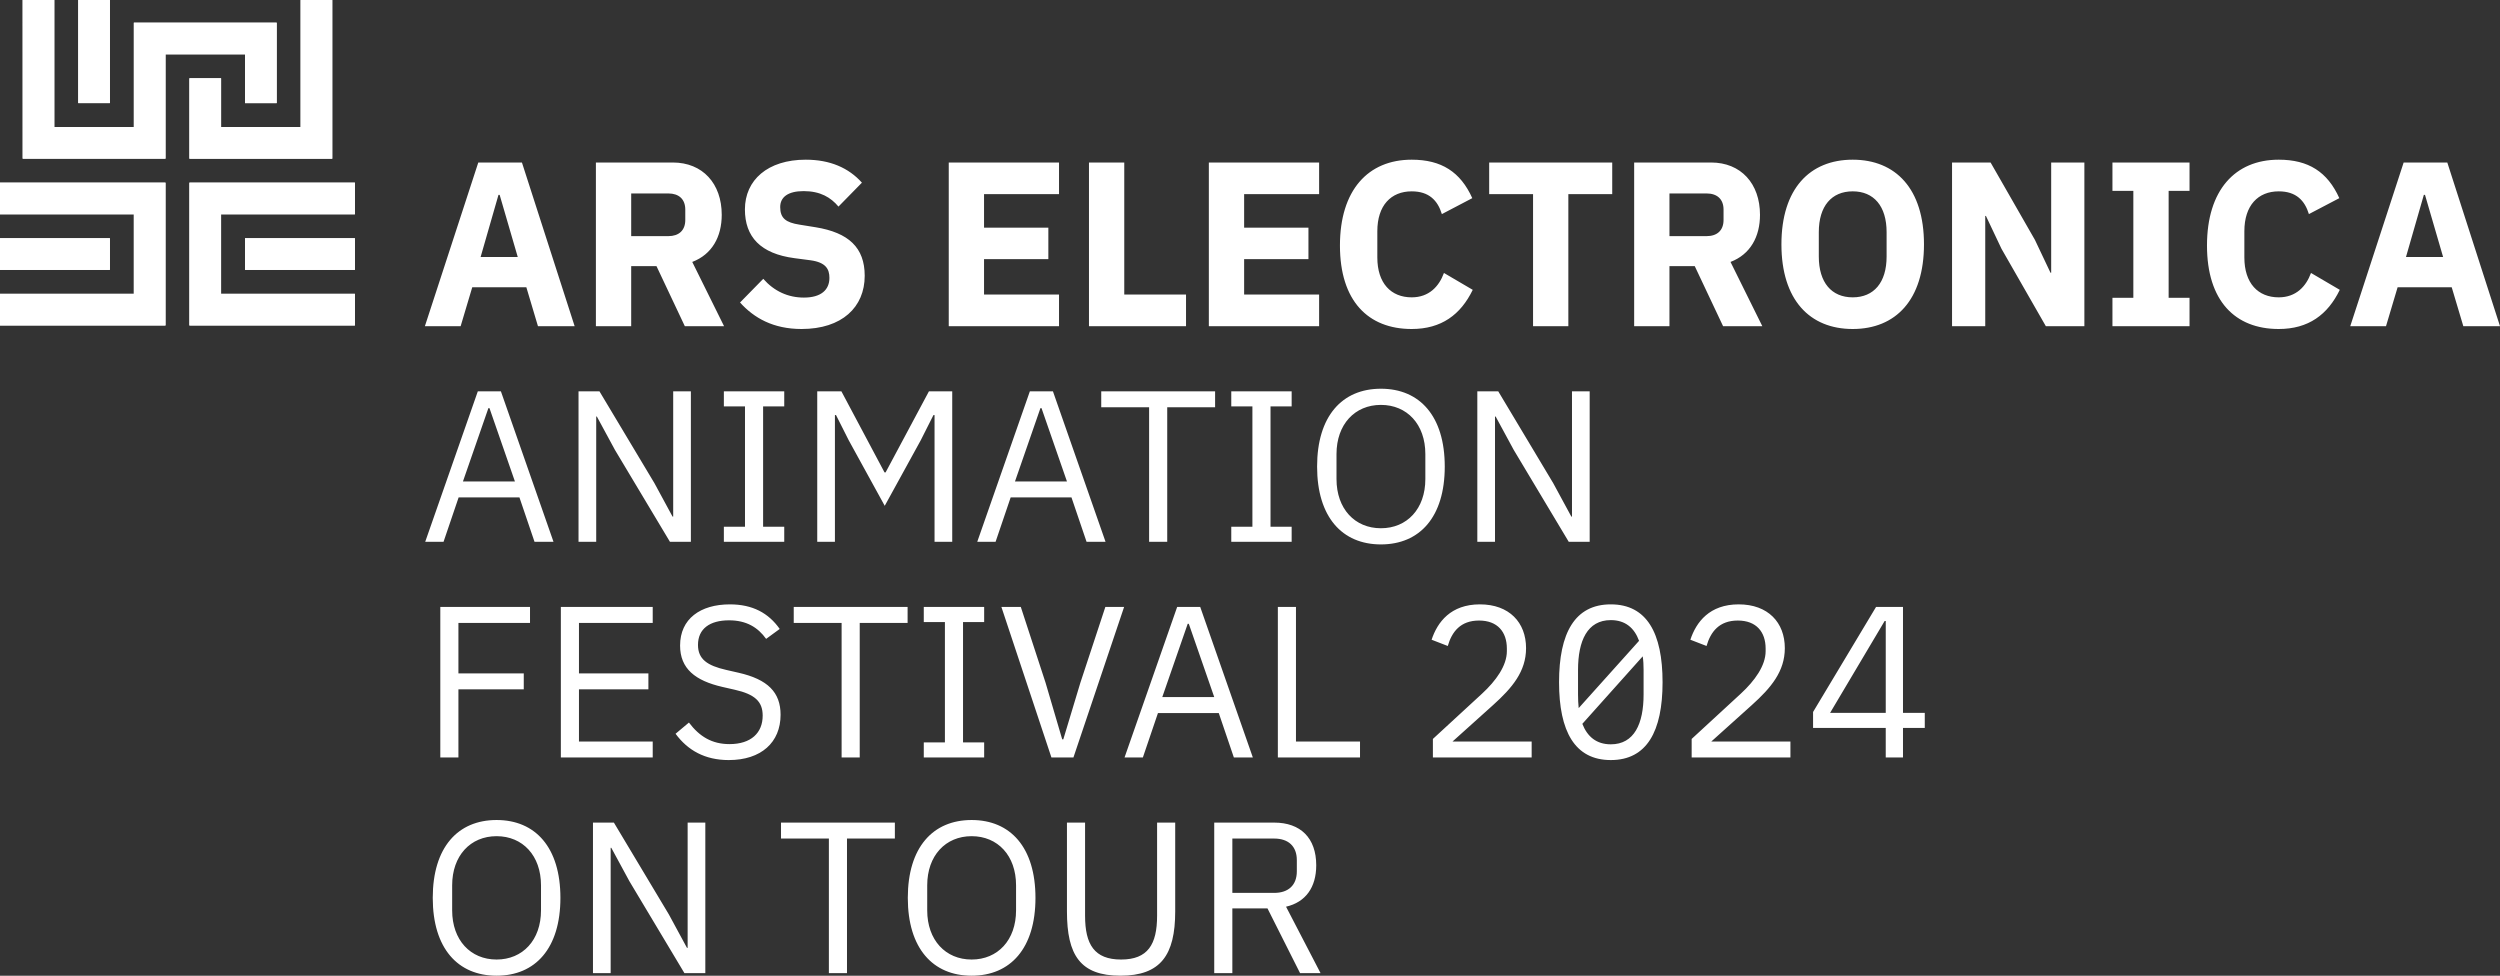
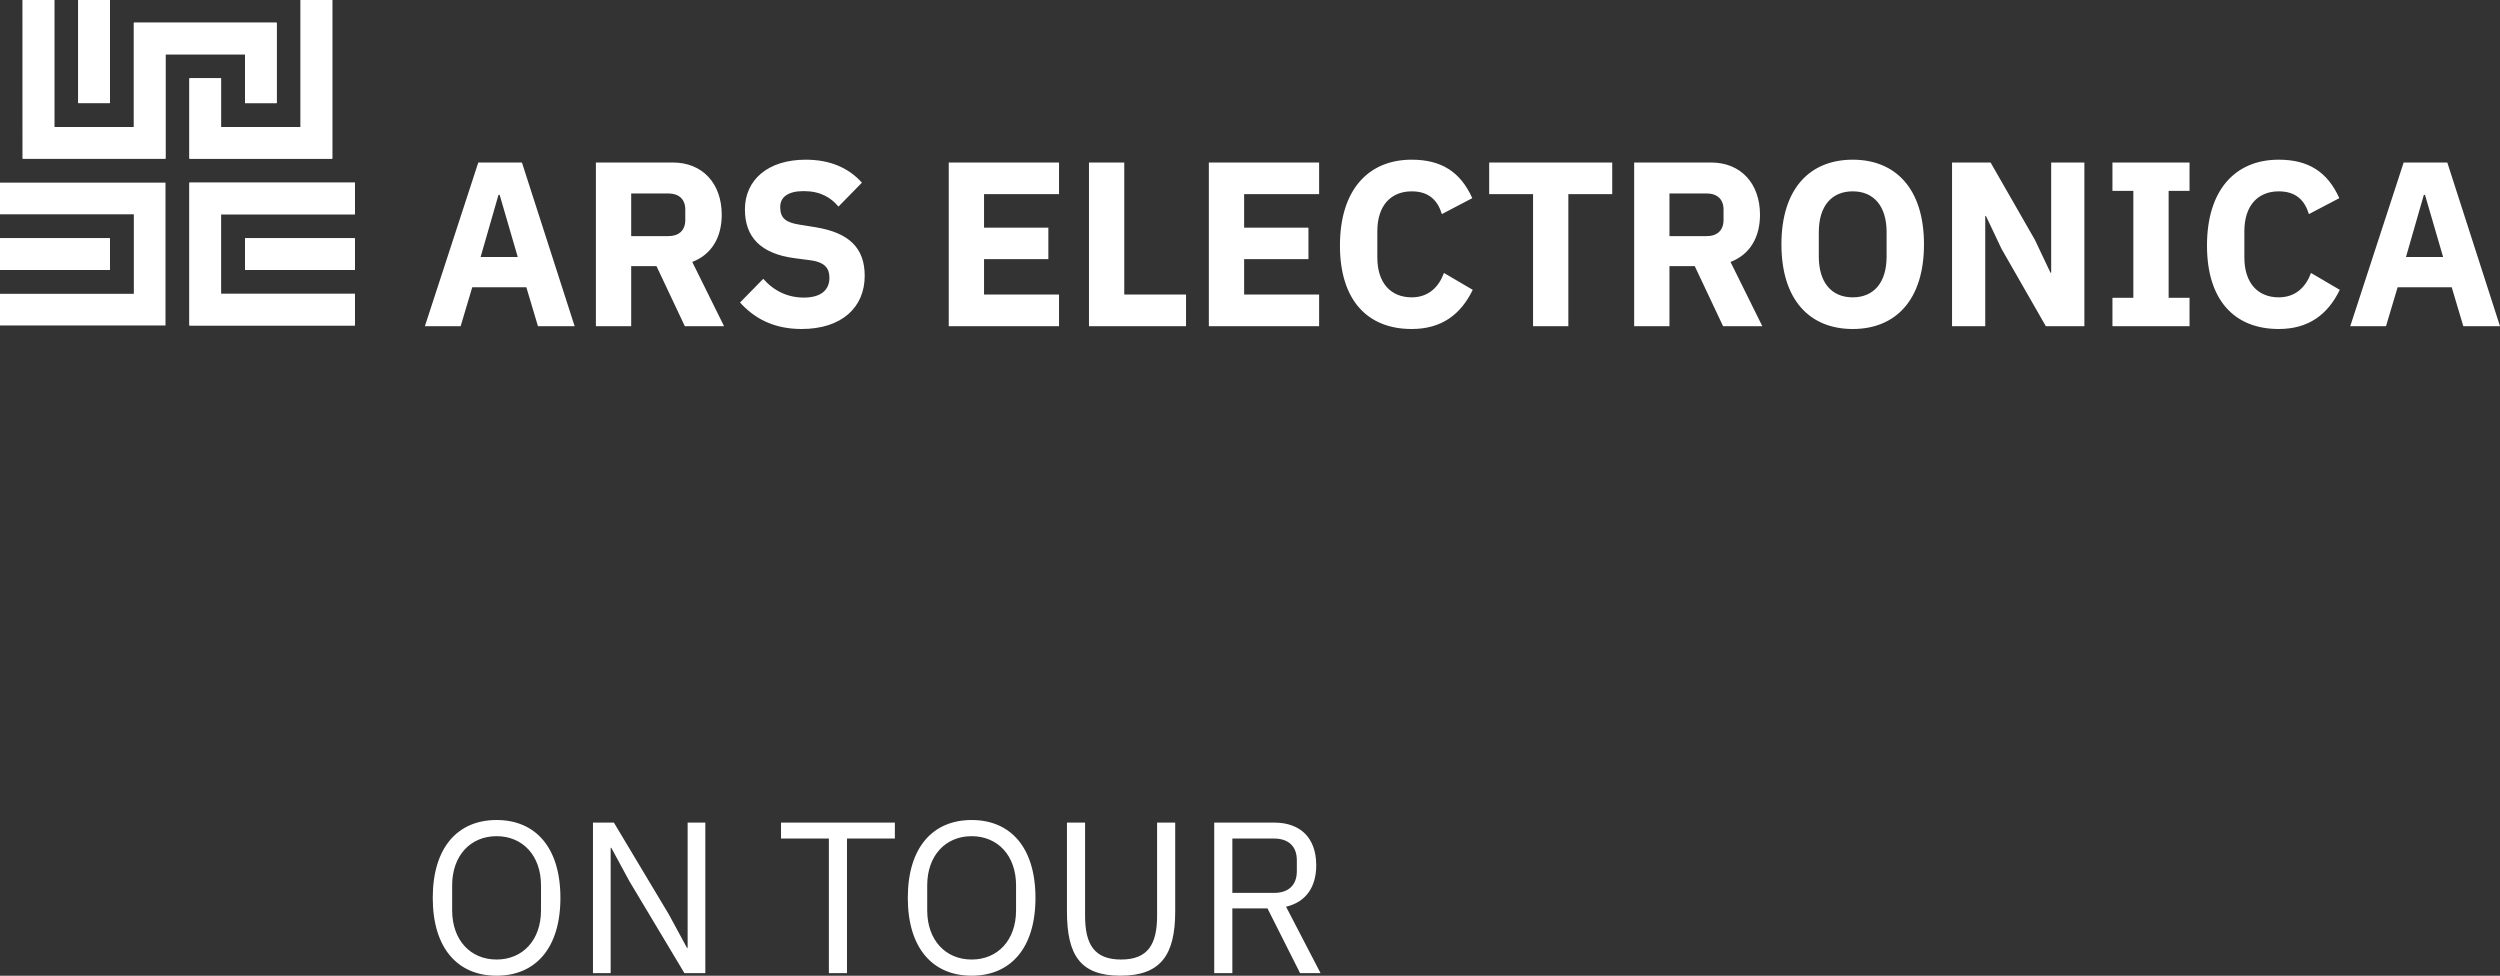
<svg xmlns="http://www.w3.org/2000/svg" id="Ebene_2" viewBox="0 0 347.797 135.739">
  <rect x="0" y="0" width="347.797" height="135.739" fill="#333333" stroke="none" />
  <defs>
    <style>.cls-1{fill:#fff;}</style>
  </defs>
  <g id="Ebene_1-2">
    <path class="cls-1" d="M171.443,124.219v-7.56h5.82c1.98,0,3.15,1.08,3.15,3v1.56c0,1.92-1.17,3-3.15,3h-5.82ZM171.443,126.379h4.89l4.53,9h2.85l-4.8-9.24c2.73-.63,4.2-2.7,4.2-5.76,0-3.81-2.19-5.94-5.85-5.94h-8.34v20.94h2.52v-9ZM148.433,114.439v12.36c0,6.09,1.86,8.94,7.44,8.94s7.62-2.85,7.62-8.94v-12.36h-2.52v12.96c0,3.99-1.29,6.09-5.01,6.09s-5.01-2.1-5.01-6.09v-12.96h-2.52ZM135.173,133.489c-3.63,0-6.18-2.7-6.18-6.84v-3.48c0-4.14,2.55-6.84,6.18-6.84s6.18,2.7,6.18,6.84v3.48c0,4.14-2.55,6.84-6.18,6.84M135.173,135.739c5.4,0,8.88-3.81,8.88-10.83s-3.48-10.83-8.88-10.83-8.88,3.81-8.88,10.83,3.48,10.83,8.88,10.83M124.493,116.659v-2.22h-15.84v2.22h6.66v18.72h2.52v-18.72h6.66ZM95.214,135.379h2.91v-20.94h-2.46v17.43h-.09l-2.52-4.65-7.65-12.78h-2.91v20.94h2.46v-17.43h.09l2.52,4.65,7.65,12.78ZM69.084,133.489c-3.63,0-6.18-2.7-6.18-6.84v-3.48c0-4.14,2.55-6.84,6.18-6.84s6.18,2.7,6.18,6.84v3.48c0,4.14-2.55,6.84-6.18,6.84M69.084,135.739c5.4,0,8.88-3.81,8.88-10.83s-3.48-10.83-8.88-10.83-8.88,3.81-8.88,10.83,3.48,10.83,8.88,10.83" />
-     <path class="cls-1" d="M262.193,86.389h.15v12.78h-7.74l7.59-12.78ZM264.742,105.379v-4.11h3.03v-2.1h-3.03v-14.73h-3.75l-8.76,14.61v2.22h10.11v4.11h2.4ZM249.083,103.159h-11.01l5.64-5.07c2.67-2.4,4.59-4.68,4.59-7.92,0-3.57-2.34-6.09-6.42-6.09-4.05,0-5.91,2.46-6.72,4.92l2.25.87c.57-1.98,1.77-3.54,4.35-3.54s3.87,1.59,3.87,3.9v.36c0,2.01-1.5,4.11-3.45,5.91l-6.84,6.3v2.58h13.74v-2.22ZM219.534,96.619v-3.42c0-4.05,1.29-6.93,4.56-6.93,2.01,0,3.27,1.08,3.93,2.88l-8.4,9.36c-.06-.6-.09-1.23-.09-1.89M224.094,103.549c-2.01,0-3.27-1.08-3.96-2.85l8.4-9.39c.09.6.12,1.23.12,1.89v3.42c0,4.05-1.29,6.93-4.56,6.93M224.094,105.739c5.01,0,7.2-3.99,7.2-10.83s-2.19-10.83-7.2-10.83-7.2,3.99-7.2,10.83,2.19,10.83,7.2,10.83M213.084,103.159h-11.01l5.64-5.07c2.67-2.4,4.59-4.68,4.59-7.92,0-3.57-2.34-6.09-6.42-6.09-4.05,0-5.91,2.46-6.72,4.92l2.25.87c.57-1.98,1.77-3.54,4.35-3.54s3.87,1.59,3.87,3.9v.36c0,2.01-1.5,4.11-3.45,5.91l-6.84,6.3v2.58h13.74v-2.22ZM189.204,105.379v-2.22h-8.91v-18.72h-2.52v20.94h11.43ZM168.924,96.979h-7.23l3.54-10.2h.15l3.54,10.2ZM174.294,105.379l-7.32-20.94h-3.21l-7.32,20.94h2.55l2.1-6.18h8.46l2.1,6.18h2.64ZM149.334,105.379l7.05-20.94h-2.61l-3.48,10.56-2.37,7.86h-.15l-2.31-7.86-3.45-10.56h-2.7l6.96,20.94h3.06ZM136.915,105.379v-2.1h-2.94v-16.74h2.94v-2.1h-8.4v2.1h2.94v16.74h-2.94v2.1h8.4ZM126.264,86.659v-2.22h-15.84v2.22h6.66v18.72h2.52v-18.72h6.66ZM101.393,105.739c4.5,0,7.2-2.46,7.2-6.3,0-3.12-1.77-4.92-5.85-5.85l-1.71-.39c-2.64-.6-3.93-1.5-3.93-3.48,0-2.25,1.65-3.42,4.32-3.42,2.43,0,4.02.99,5.16,2.58l1.89-1.38c-1.56-2.22-3.78-3.42-6.929-3.42-4.11,0-6.931,2.01-6.931,5.73,0,3.21,2.1,4.89,5.91,5.76l1.711.39c2.759.63,3.869,1.62,3.869,3.6,0,2.4-1.62,3.96-4.619,3.96-2.431,0-4.171-1.05-5.641-3l-1.86,1.56c1.68,2.28,4.05,3.66,7.41,3.66M90.805,105.379v-2.22h-10.26v-7.26h9.66v-2.22h-9.66v-7.02h10.26v-2.22h-12.78v20.94h12.78ZM63.775,105.379v-9.48h9.09v-2.22h-9.09v-7.02h9.96v-2.22h-12.48v20.94h2.52Z" />
-     <path class="cls-1" d="M218.243,75.379h2.91v-20.94h-2.46v17.43h-.09l-2.52-4.65-7.65-12.78h-2.91v20.94h2.46v-17.43h.09l2.52,4.65,7.65,12.78ZM192.113,73.489c-3.63,0-6.18-2.7-6.18-6.84v-3.48c0-4.14,2.55-6.84,6.18-6.84s6.18,2.7,6.18,6.84v3.48c0,4.14-2.55,6.84-6.18,6.84M192.113,75.739c5.4,0,8.88-3.81,8.88-10.83s-3.48-10.83-8.88-10.83-8.88,3.81-8.88,10.83,3.48,10.83,8.88,10.83M179.693,75.379v-2.1h-2.94v-16.74h2.94v-2.1h-8.4v2.1h2.94v16.74h-2.94v2.1h8.4ZM169.043,56.659v-2.22h-15.84v2.22h6.66v18.72h2.52v-18.72h6.66ZM148.433,66.979h-7.23l3.54-10.2h.15l3.54,10.2ZM153.803,75.379l-7.32-20.94h-3.21l-7.32,20.94h2.55l2.1-6.18h8.46l2.1,6.18h2.64ZM113.693,75.379h2.46v-17.64h.15l1.77,3.51,5.01,9.12,5.01-9.12,1.77-3.51h.15v17.64h2.46v-20.94h-3.24l-6.03,11.28h-.15l-6-11.28h-3.36v20.94ZM109.103,75.379v-2.1h-2.94v-16.74h2.94v-2.1h-8.4v2.1h2.94v16.74h-2.94v2.1h8.4ZM93.204,75.379h2.91v-20.94h-2.46v17.43h-.09l-2.52-4.65-7.65-12.78h-2.91v20.94h2.46v-17.43h.09l2.52,4.65,7.65,12.78ZM71.634,66.979h-7.23l3.54-10.2h.15l3.54,10.2ZM77.004,75.379l-7.32-20.94h-3.21l-7.32,20.94h2.55l2.1-6.18h8.46l2.1,6.18h2.64Z" />
    <path class="cls-1" d="M339.884,35.755h-5.168l2.487-8.646h.161l2.52,8.646ZM347.797,45.379l-7.332-22.772h-6.072l-7.429,22.772h4.974l1.615-5.416h7.526l1.615,5.416h5.103ZM317.013,45.77c4.135,0,6.815-1.99,8.495-5.448l-4.005-2.349c-.678,1.86-2.067,3.393-4.49,3.393-2.874,0-4.78-1.957-4.78-5.546v-3.654c0-3.589,1.906-5.546,4.78-5.546,2.423,0,3.618,1.272,4.199,3.164l4.231-2.218c-1.647-3.654-4.295-5.351-8.43-5.351-6.072,0-9.98,4.241-9.98,11.941s3.908,11.614,9.98,11.614M304.605,45.379v-3.948h-2.907v-14.877h2.907v-3.947h-10.724v3.947h2.907v14.877h-2.907v3.948h10.724ZM284.615,45.379h5.361v-22.772h-4.618v15.333h-.097l-2.164-4.567-6.169-10.766h-5.362v22.772h4.619v-15.334h.097l2.164,4.568,6.169,10.766ZM257.746,41.366c-2.939,0-4.716-2.055-4.716-5.677v-3.393c0-3.621,1.777-5.676,4.716-5.676s4.716,2.055,4.716,5.676v3.393c0,3.622-1.777,5.677-4.716,5.677M257.746,45.77c5.975,0,9.916-4.045,9.916-11.777s-3.941-11.778-9.916-11.778-9.916,4.046-9.916,11.778,3.941,11.777,9.916,11.777M232.253,32.851v-5.938h5.167c1.454,0,2.358.783,2.358,2.251v1.436c0,1.468-.904,2.251-2.358,2.251h-5.167ZM232.253,37.027h3.52l3.941,8.352h5.458l-4.425-8.939c2.746-1.044,4.102-3.491,4.102-6.558,0-4.339-2.648-7.275-6.815-7.275h-10.691v22.772h4.91v-8.352ZM224.291,27.011v-4.404h-17.118v4.404h6.104v18.368h4.91v-18.368h6.104ZM196.392,45.77c4.134,0,6.815-1.99,8.494-5.448l-4.005-2.349c-.678,1.86-2.067,3.393-4.489,3.393-2.875,0-4.78-1.957-4.78-5.546v-3.654c0-3.589,1.905-5.546,4.78-5.546,2.422,0,3.617,1.272,4.199,3.164l4.231-2.218c-1.647-3.654-4.296-5.351-8.43-5.351-6.072,0-9.981,4.241-9.981,11.941s3.909,11.614,9.981,11.614M183.514,45.379v-4.404h-10.432v-4.927h8.947v-4.371h-8.947v-4.666h10.432v-4.404h-15.341v22.772h15.341ZM164.998,45.379v-4.404h-8.592v-18.368h-4.909v22.772h13.501ZM147.33,45.379v-4.404h-10.432v-4.927h8.947v-4.371h-8.947v-4.666h10.432v-4.404h-15.341v22.772h15.341ZM111.512,45.77c5.62,0,8.785-3.034,8.785-7.405,0-3.915-2.229-6.003-6.847-6.754l-2.229-.359c-1.873-.293-2.681-.881-2.681-2.447,0-1.37,1.066-2.218,3.262-2.218,2.326,0,3.779.881,4.845,2.153l3.262-3.328c-1.841-2.055-4.425-3.197-7.816-3.197-5.297,0-8.462,2.839-8.462,6.917,0,3.817,2.164,6.166,6.912,6.786l2.228.293c2.1.294,2.616,1.207,2.616,2.447,0,1.664-1.162,2.741-3.552,2.741-2.197,0-4.135-.881-5.653-2.61l-3.23,3.295c1.938,2.153,4.619,3.686,8.56,3.686M87.811,32.851v-5.938h5.168c1.453,0,2.357.783,2.357,2.251v1.436c0,1.468-.904,2.251-2.357,2.251h-5.168ZM87.811,37.027h3.52l3.941,8.352h5.458l-4.425-8.939c2.746-1.044,4.102-3.491,4.102-6.558,0-4.339-2.648-7.275-6.815-7.275h-10.691v22.772h4.91v-8.352ZM72.03,35.755h-5.168l2.487-8.646h.162l2.519,8.646ZM79.943,45.379l-7.332-22.772h-6.072l-7.429,22.772h4.974l1.615-5.416h7.526l1.615,5.416h5.103Z" />
-     <polygon class="cls-1" points="0 45.279 0 40.876 18.619 40.876 18.619 29.813 0 29.813 0 25.408 23.023 25.408 23.023 45.279 0 45.279" />
    <rect class="cls-1" x="0" y="33.141" width="15.289" height="4.405" />
    <polygon class="cls-1" points="3.153 0 7.555 .001 7.555 17.674 18.62 17.674 18.62 3.153 38.491 3.153 38.491 14.345 34.087 14.345 34.087 7.558 23.024 7.558 23.024 22.078 3.156 22.078 3.153 0" />
    <rect class="cls-1" x="10.886" y="0" width="4.401" height="14.344" />
    <polygon class="cls-1" points="49.375 45.279 49.375 40.876 30.755 40.876 30.755 29.813 49.375 29.813 49.375 25.408 26.351 25.408 26.351 45.279 49.375 45.279" />
    <rect class="cls-1" x="34.085" y="33.141" width="15.29" height="4.405" />
    <polygon class="cls-1" points="26.352 10.887 30.757 10.887 30.757 17.674 41.821 17.674 41.821 .002 46.225 .002 46.225 22.078 26.352 22.078 26.352 10.887" />
    <polygon class="cls-1" points="0 45.279 0 40.876 18.619 40.876 18.619 29.813 0 29.813 0 25.408 23.023 25.408 23.023 45.279 0 45.279" />
    <rect class="cls-1" x="0" y="33.141" width="15.289" height="4.405" />
    <polygon class="cls-1" points="3.153 0 7.555 .001 7.555 17.674 18.62 17.674 18.62 3.153 38.491 3.153 38.491 14.345 34.087 14.345 34.087 7.558 23.024 7.558 23.024 22.078 3.156 22.078 3.153 0" />
    <rect class="cls-1" x="10.886" y="0" width="4.401" height="14.344" />
    <polygon class="cls-1" points="49.375 45.279 49.375 40.876 30.755 40.876 30.755 29.813 49.375 29.813 49.375 25.408 26.351 25.408 26.351 45.279 49.375 45.279" />
    <rect class="cls-1" x="34.085" y="33.141" width="15.29" height="4.405" />
    <polygon class="cls-1" points="26.352 10.887 30.757 10.887 30.757 17.674 41.821 17.674 41.821 .002 46.225 .002 46.225 22.078 26.352 22.078 26.352 10.887" />
  </g>
</svg>